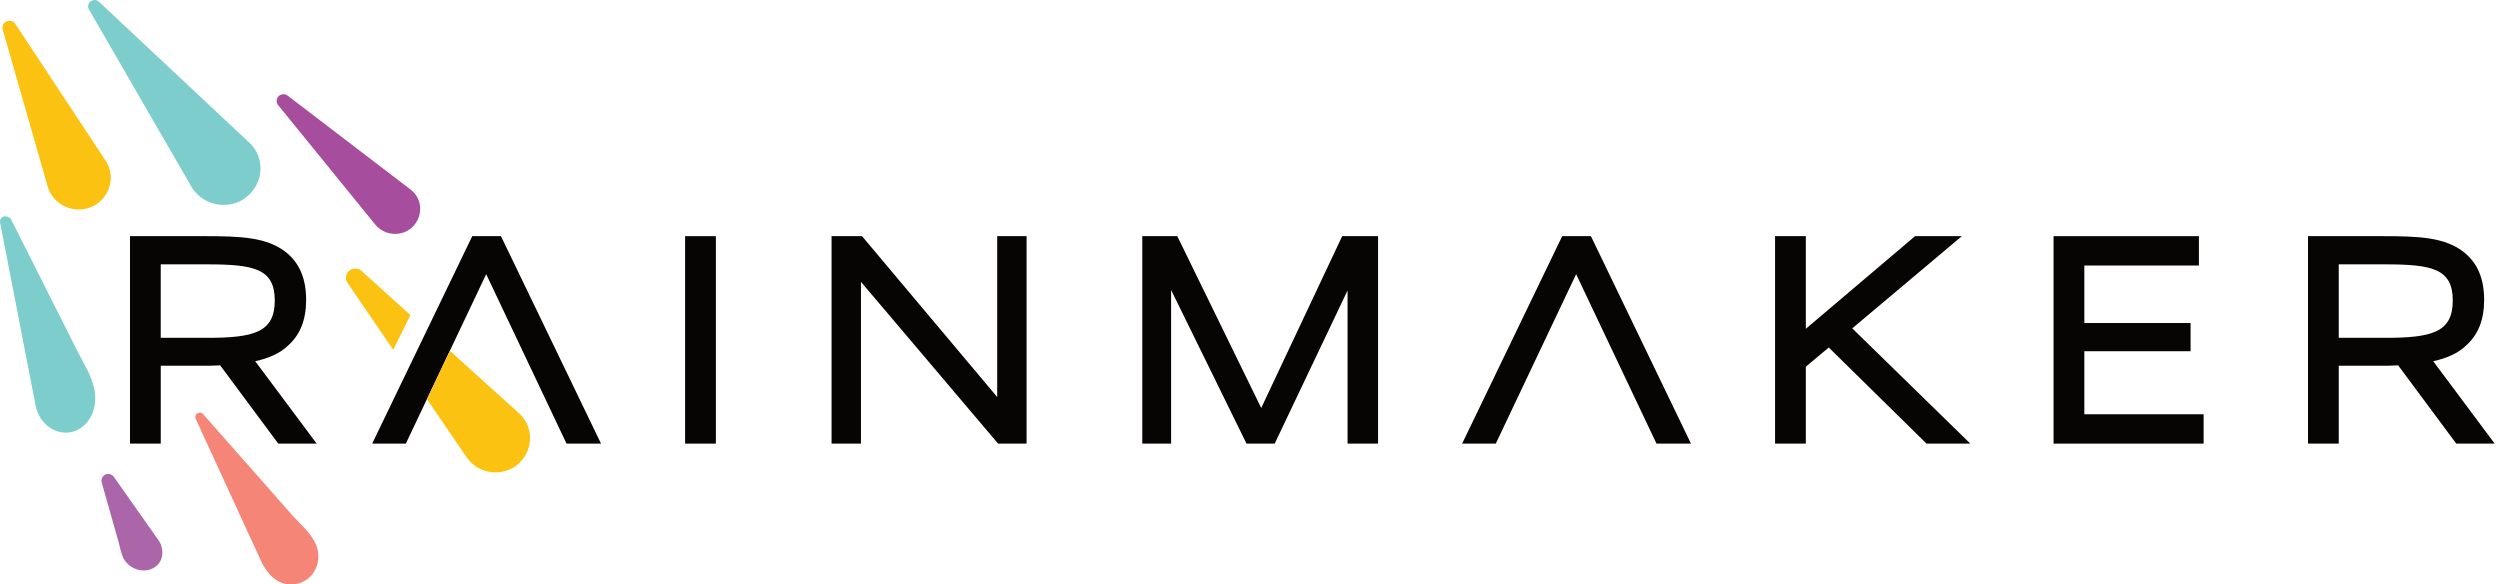
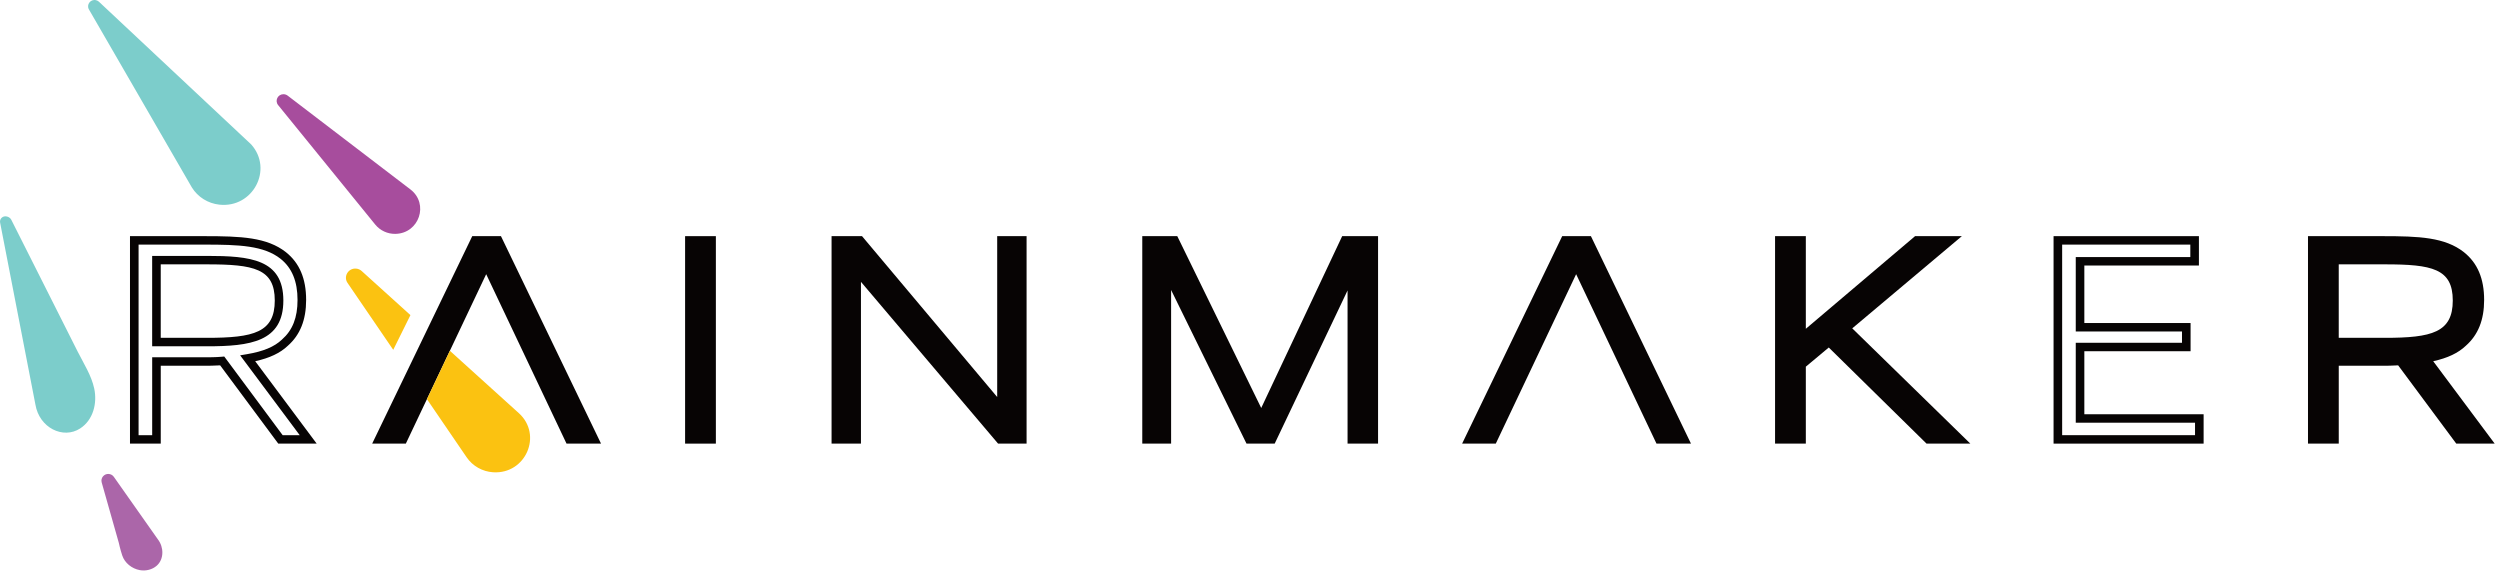
<svg xmlns="http://www.w3.org/2000/svg" width="308" height="72" viewBox="0 0 308 72" fill="none">
  <g clip-path="url(#clip0_490_393)">
    <path d="M11.83 0.022C11.965 0.055 12.089 0.12 12.191 0.215L30.953 17.8C33.689 20.877 31.157 25.659 27.028 25.214C25.624 25.063 24.37 24.278 23.635 23.089L10.957 1.165C10.615 0.573 11.155 -0.137 11.83 0.022Z" fill="#7CCDCB" />
-     <path d="M1.207 2.559C1.483 2.574 1.737 2.716 1.889 2.946L13.004 19.781C14.767 22.451 12.711 25.964 9.481 25.802C7.784 25.716 6.334 24.576 5.873 22.967L0.331 3.643C0.17 3.081 0.616 2.532 1.207 2.561V2.559Z" fill="#FBC211" />
    <path d="M34.909 11.607C35.102 11.604 35.289 11.666 35.439 11.781L50.562 23.335C52.879 25.107 51.645 28.76 48.713 28.813C47.75 28.831 46.831 28.406 46.23 27.666L34.267 12.95C33.831 12.414 34.209 11.618 34.907 11.606L34.909 11.607Z" fill="#A74D9D" />
-     <path d="M34.55 54.133L27.373 44.468C26.588 44.539 25.767 44.539 24.912 44.539H19.272V54.133H16.538V29.613H25.151C29.731 29.613 32.704 29.756 34.891 31.474C36.464 32.727 37.18 34.553 37.18 36.951C37.18 39.135 36.599 40.889 35.095 42.213C34.002 43.251 32.429 43.824 30.514 44.147L37.966 54.133H34.548H34.55ZM25.493 32.047H19.274V42.14H25.493C31.166 42.14 34.38 41.531 34.38 37.022C34.38 32.514 30.826 32.047 25.493 32.047Z" fill="#070404" />
    <path d="M39.014 54.654H34.283L27.123 45.011C26.408 45.06 25.68 45.06 24.915 45.06H19.805V54.654H16.014V29.094H25.156C29.72 29.094 32.887 29.23 35.226 31.069C36.902 32.404 37.715 34.328 37.715 36.953C37.715 39.415 36.976 41.263 35.454 42.604C34.515 43.496 33.224 44.11 31.442 44.502L39.017 54.656L39.014 54.654ZM34.82 53.613H36.924L29.586 43.776L30.431 43.634C32.431 43.297 33.798 42.728 34.733 41.839C36.05 40.679 36.656 39.131 36.656 36.953C36.656 34.662 35.971 33.004 34.563 31.881C32.496 30.257 29.495 30.135 25.156 30.135H17.073V53.613H18.749V44.019H24.917C25.765 44.019 26.567 44.019 27.328 43.95L27.627 43.922L34.822 53.613H34.82ZM25.495 42.662H18.746V31.527H25.495C30.829 31.527 34.909 31.932 34.909 37.024C34.909 42.117 30.829 42.664 25.495 42.664V42.662ZM19.803 41.621H25.495C31.273 41.621 33.852 40.957 33.852 37.022C33.852 33.088 31.273 32.568 25.495 32.568H19.803V41.621Z" fill="#070404" />
    <path d="M195.666 29.613L207.492 54.133H204.415L194.266 32.727H194.095L183.946 54.133H180.973L192.799 29.613H195.67H195.666Z" fill="#070404" />
    <path d="M208.329 54.654H204.08L194.18 33.779L184.281 54.654H180.134L192.462 29.094H196.001L208.329 54.654ZM204.753 53.613H206.655L195.332 30.135H193.13L181.808 53.613H183.608L193.758 32.207H194.603L204.753 53.613Z" fill="#070404" />
    <path d="M84.933 54.133V29.613H87.667V54.133H84.933Z" fill="#070404" />
    <path d="M88.195 54.654H84.404V29.094H88.195V54.654ZM85.462 53.613H87.138V30.135H85.462V53.613Z" fill="#070404" />
    <path d="M123.21 54.133L105.644 33.407H105.542V54.133H102.979V29.613H105.951L123.245 50.197H123.382V29.613H125.945V54.133H123.211H123.21Z" fill="#070404" />
    <path d="M126.473 54.654H122.964L106.07 34.724V54.654H102.449V29.094H106.202L122.854 48.913V29.094H126.475V54.654H126.473ZM123.458 53.613H125.416V30.135H123.91V50.718H122.995L105.702 30.135H103.507V53.613H105.013V32.888H105.892L123.458 53.613Z" fill="#070404" />
    <path d="M166.549 54.133V33.73H166.412L156.705 54.133H153.902L143.888 33.73H143.751V54.133H141.256V29.613H144.708L155.303 51.306H155.473L165.691 29.613H169.246V54.133H166.545H166.549Z" fill="#070404" />
    <path d="M169.777 54.654H166.019V35.782L157.041 54.654H153.57L144.28 35.726V54.654H140.728V29.094H145.041L155.382 50.264L165.356 29.094H169.777V54.654ZM167.076 53.613H168.717V30.135H166.03L155.811 51.827H154.971L144.376 30.135H141.785V53.613H143.222V33.209H144.221L154.235 53.613H156.369L166.074 33.209H167.076V53.613Z" fill="#070404" />
    <path d="M237.568 54.133L225.333 42.106L221.949 44.933V54.133H219.215V29.613H221.949V41.641L236.132 29.613H240.268L227.418 40.424L241.465 54.133H237.568Z" fill="#070404" />
    <path d="M242.75 54.654H237.349L225.304 42.813L222.478 45.175V54.654H218.687V29.094H222.478V40.506L235.936 29.094H241.701L228.197 40.453L242.748 54.656L242.75 54.654ZM237.788 53.613H240.181L226.638 40.395L238.834 30.133H236.328L221.42 42.775V30.133H219.744V53.611H221.42V44.692L225.362 41.398L237.786 53.613H237.788Z" fill="#070404" />
-     <path d="M253.529 54.133V29.613H270.378V32.191H256.263V40.316H269.352V42.751H256.263V51.557H270.958V54.135H253.527L253.529 54.133Z" fill="#070404" />
    <path d="M271.487 54.654H252.999V29.094H270.906V32.712H256.79V39.797H269.879V43.271H256.79V51.036H271.485V54.654H271.487ZM254.057 53.613H270.428V52.077H255.733V42.23H268.822V40.838H255.733V31.671H269.848V30.135H254.057V53.613Z" fill="#070404" />
    <path d="M302.882 54.133L295.705 44.468C294.92 44.539 294.099 44.539 293.244 44.539H287.604V54.133H284.87V29.613H293.483C298.063 29.613 301.036 29.756 303.223 31.474C304.795 32.727 305.512 34.553 305.512 36.951C305.512 39.135 304.931 40.889 303.427 42.213C302.334 43.251 300.762 43.824 298.846 44.147L306.298 54.133H302.88H302.882ZM293.825 32.047H287.606V42.14H293.825C299.498 42.14 302.712 41.531 302.712 37.022C302.712 32.514 299.158 32.047 293.825 32.047Z" fill="#070404" />
    <path d="M307.344 54.654H302.613L295.453 45.011C294.738 45.06 294.01 45.06 293.245 45.06H288.135V54.654H284.344V29.094H293.486C298.05 29.094 301.217 29.23 303.556 31.069C305.232 32.404 306.045 34.328 306.045 36.953C306.045 39.415 305.306 41.263 303.784 42.604C302.843 43.496 301.554 44.11 299.772 44.502L307.347 54.656L307.344 54.654ZM303.15 53.613H305.254L297.916 43.776L298.761 43.634C300.761 43.297 302.128 42.728 303.063 41.839C304.38 40.679 304.986 39.131 304.986 36.953C304.986 34.662 304.301 33.004 302.893 31.881C300.826 30.257 297.826 30.135 293.486 30.135H285.403V53.613H287.079V44.019H293.247C294.095 44.019 294.897 44.019 295.659 43.95L295.957 43.922L303.152 53.613H303.15ZM293.825 42.662H287.076V31.527H293.825C299.159 31.527 303.239 31.932 303.239 37.024C303.239 42.117 299.159 42.664 293.825 42.664V42.662ZM288.133 41.621H293.825C299.604 41.621 302.182 40.957 302.182 37.022C302.182 33.088 299.604 32.568 293.825 32.568H288.133V41.621Z" fill="#070404" />
    <path d="M61.719 29.094H58.18L45.852 54.654H49.999L59.898 33.779L69.796 54.654H74.047L61.719 29.094Z" fill="#070404" />
    <path d="M50.566 38.822L44.556 33.387C44.361 33.212 44.113 33.106 43.85 33.09C42.894 33.03 42.283 34.075 42.818 34.857L48.447 43.098L50.566 38.821V38.822Z" fill="#FBC211" />
    <path d="M63.916 50.895L55.424 43.215L52.598 49.175L57.489 56.336C58.228 57.418 59.434 58.1 60.754 58.184C64.774 58.439 66.883 53.576 63.916 50.893V50.895Z" fill="#FBC211" />
    <path d="M19.468 66.472L19.455 66.455L14.024 58.745C13.71 58.297 13.048 58.266 12.693 58.685C12.515 58.893 12.454 59.174 12.528 59.437L14.637 66.877C14.637 66.877 14.799 67.648 15.06 68.434C15.369 69.363 16.247 70.059 17.216 70.238C17.953 70.375 18.759 70.185 19.314 69.689C20.231 68.872 20.181 67.404 19.468 66.474V66.472Z" fill="#AB66A9" />
    <path d="M0.5 26.672C0.161 26.755 -0.052 27.084 0.013 27.423L4.363 49.841C4.841 52.703 7.771 54.149 9.873 52.787C11.494 51.738 11.992 49.67 11.611 47.88C11.261 46.242 10.31 44.789 9.566 43.309C7.884 39.972 6.202 36.632 4.523 33.294L1.391 27.076C1.237 26.772 0.837 26.59 0.5 26.672Z" fill="#7CCDCB" />
-     <path d="M24.5 50.846C24.693 50.808 24.893 50.873 25.023 51.021C27.149 53.432 29.275 55.842 31.401 58.253C32.929 59.986 34.459 61.718 35.987 63.453C37.258 64.894 39.101 66.28 39.217 68.338C39.317 70.107 38.16 71.739 36.283 71.974C34.387 72.212 33.144 70.938 32.329 69.479L24.111 51.601C23.965 51.285 24.154 50.919 24.498 50.85L24.5 50.846Z" fill="#F58577" />
  </g>
  <defs>
    <clipPath id="clip0_490_393">
      <rect width="307.343" height="72" fill="white" />
    </clipPath>
  </defs>
</svg>